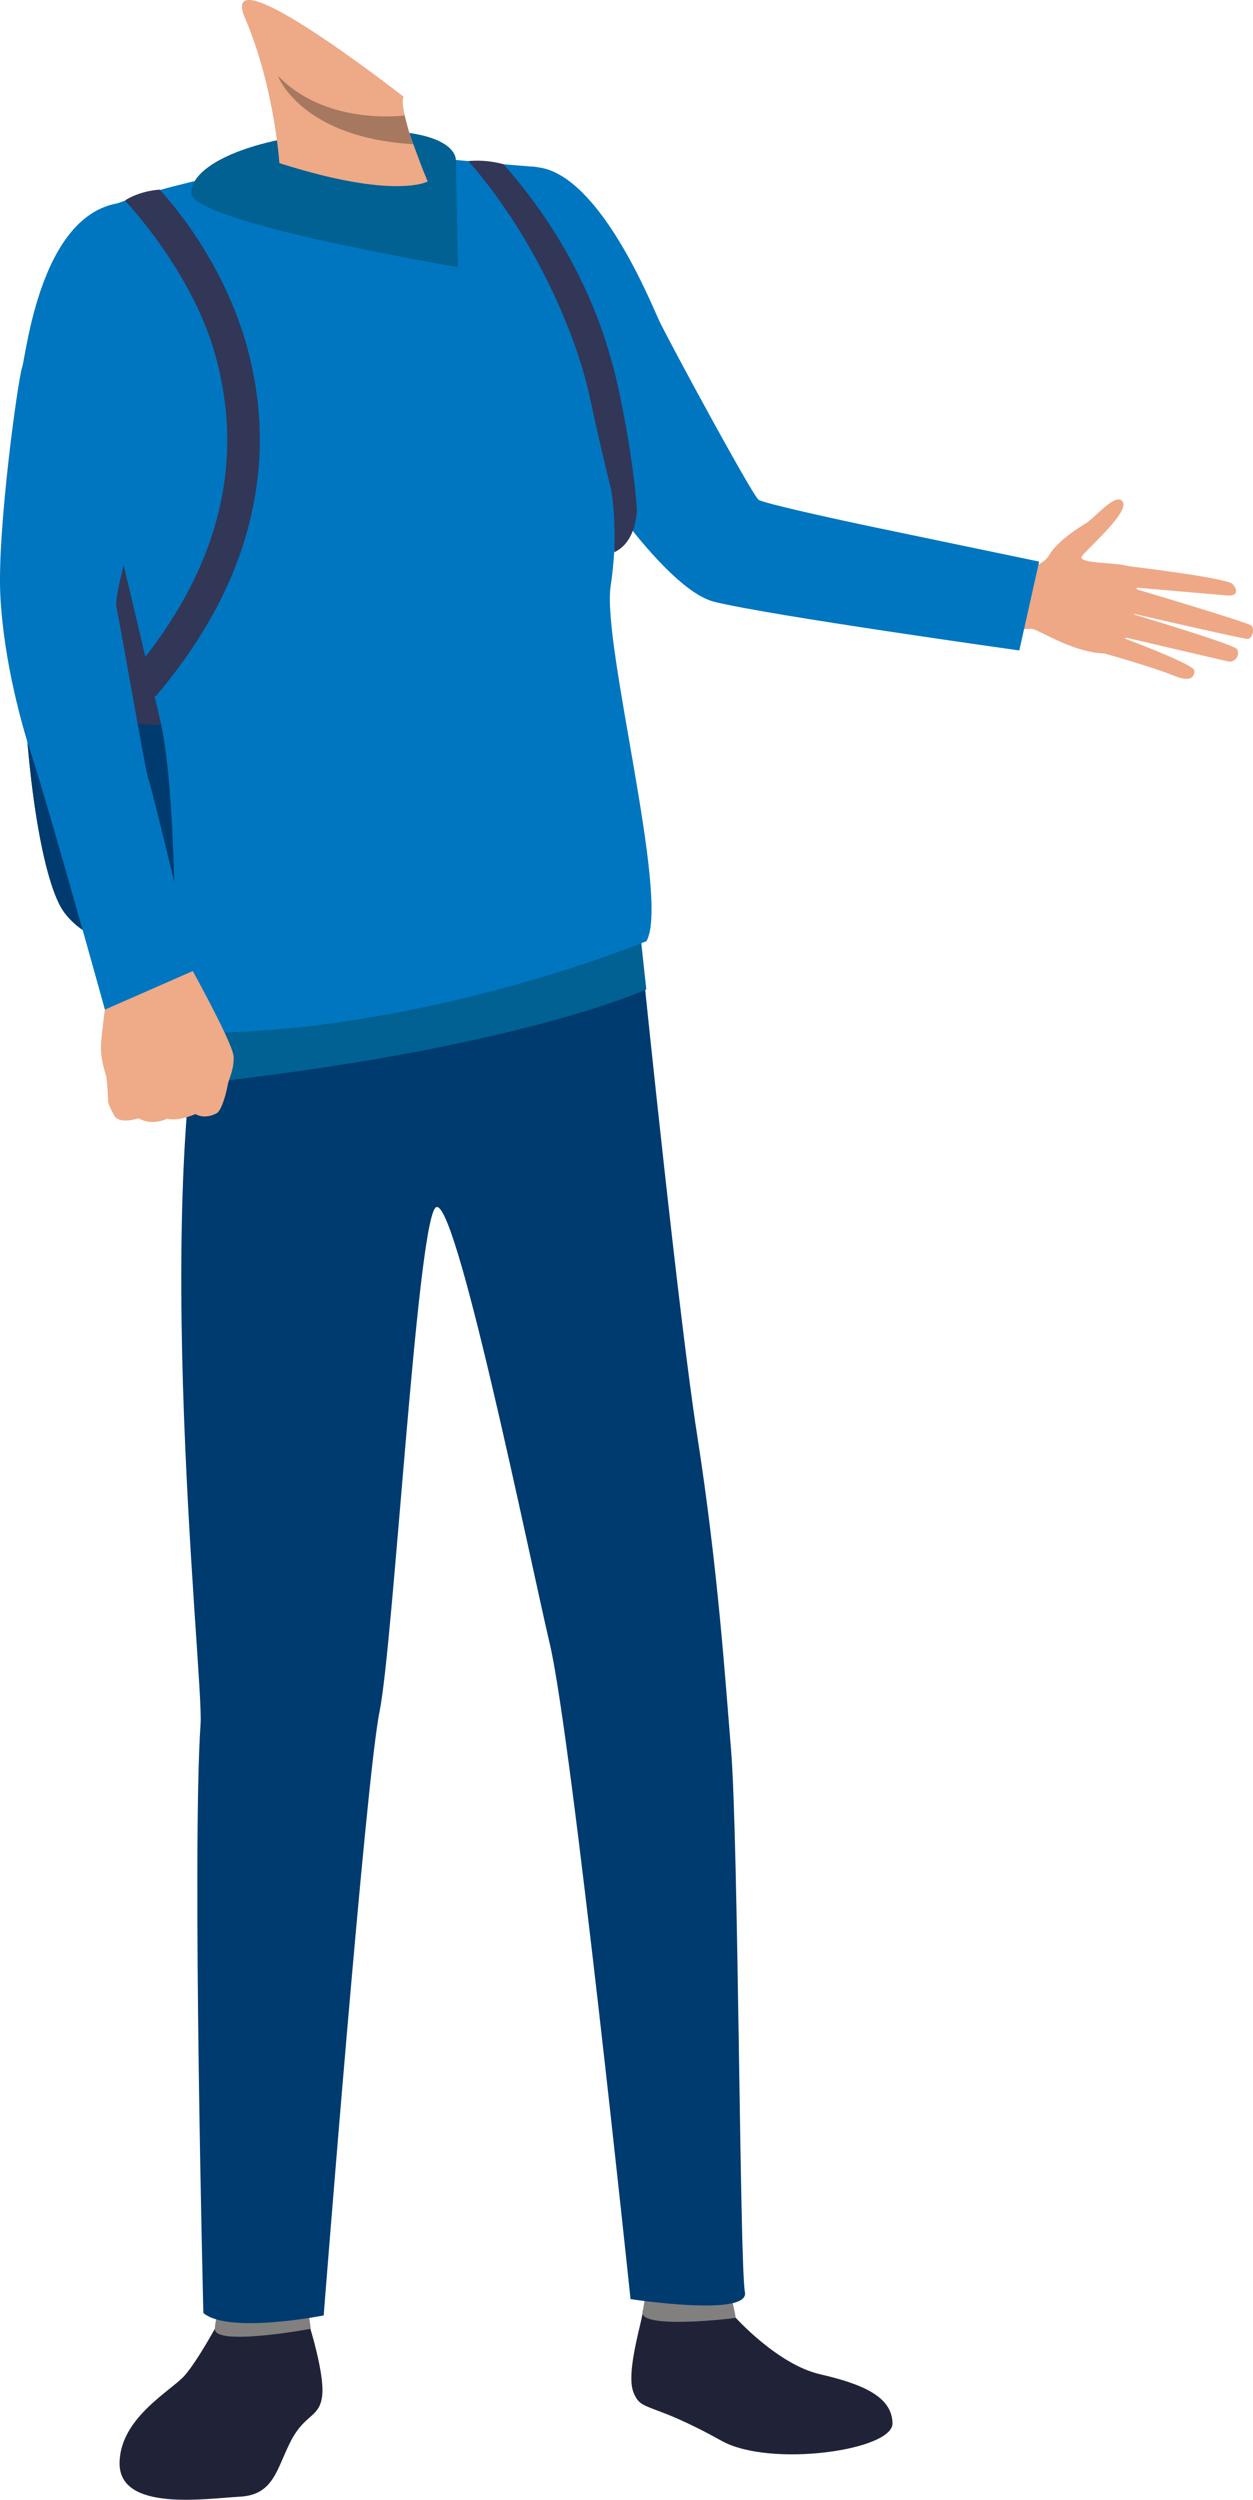
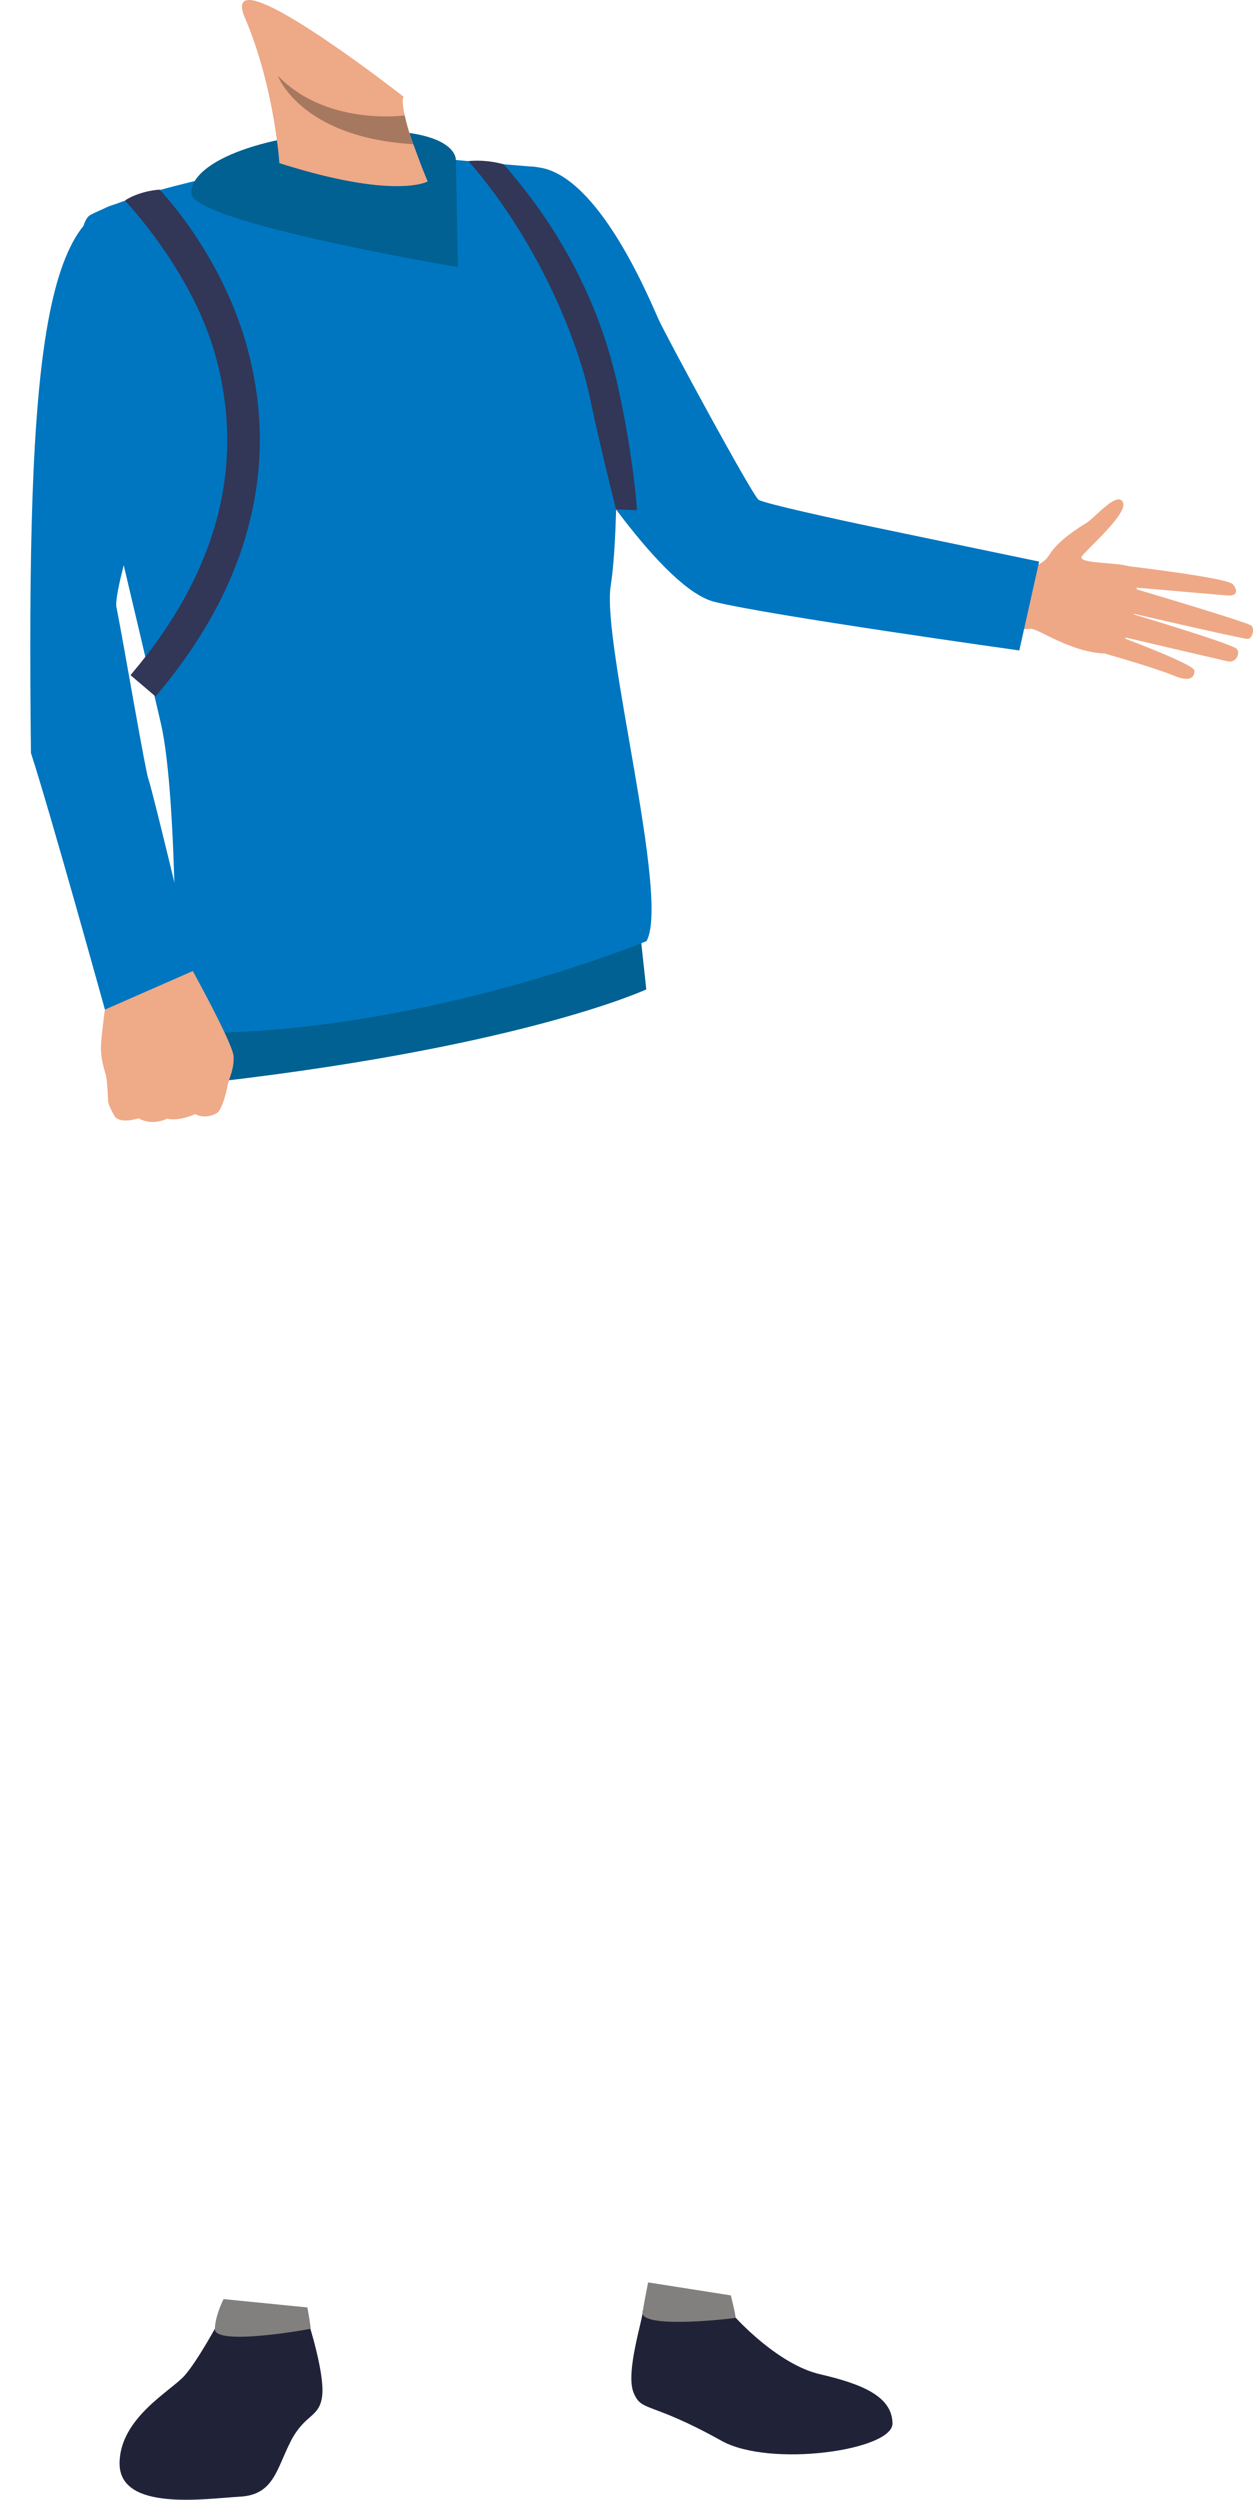
<svg xmlns="http://www.w3.org/2000/svg" viewBox="0 0 675.84 1347.5">
  <defs>
    <style>.cls-1{fill:#eea886;}.cls-2{fill:#0076c0;}.cls-3{fill:#202338;}.cls-4{fill:#81807e;}.cls-5{fill:#003b70;}.cls-6{fill:#323657;}.cls-7{fill:#006192;}.cls-8{fill:#eea987;}.cls-9{fill:#a77860;}.cls-10{fill:#efaa88;}</style>
  </defs>
  <title>man_w_h</title>
  <g id="Слой_2" data-name="Слой 2">
    <g id="Layer_1" data-name="Layer 1">
      <path class="cls-1" d="M607,305s54.8,6.4,57.9,9.9,2.3,6.5-2.8,6.1-53.3-4.6-53.3-4.6,62.9,18.6,66.1,20.8c1.9,1.3.8,7.2-2,7.2s-66.4-14.7-66.4-14.7,58.7,17.4,60.7,20.2c1.8,2.4-.5,7.6-5,6.6s-60-14-60-14,41.7,15.4,42,18.9c.2,2.1-.5,7.2-11.1,2.8s-36.9-11.8-36.9-11.8Z" />
      <path class="cls-1" d="M542.09,307.53s18.3.9,23.8-8.3c4.7-7.9,16.3-15,19.9-17.2,4.8-2.9,16.4-17.2,19.8-11.5s-18.1,24.3-21.9,29.1,22.5,3,27.3,6.5,2.2,47-15.9,46.1-35.9-13.8-39.2-13.3-13.2-.1-13.2-.1Z" />
      <path class="cls-2" d="M549.79,350.63s-134.5-18.8-164.4-26.2c-13.8-3.4-32-22.4-49.3-44.8-5.7-7.4-11.3-15.1-16.6-22.8h0c-21.2-30.6-37.8-59.9-37.8-59.9s-62.6-73.4-12.4-106.1c0,0,15.2-2.6,25.1.2,31,8.9,56.5,71.7,60.9,81.3s50.7,95.1,53.9,97.1,41.9,10.5,63,14.9l88.3,18.4Z" />
      <path class="cls-3" d="M117.89,1251.73s-11.1,20.6-18.3,28.8-34.9,22.8-35.1,47.2c-.2,26.4,46.7,19.1,65,18.1s19.7-15.1,27.4-30,15.5-12.4,16.9-24.5-7.5-39.7-7.5-39.7h-48.4Z" />
      <path class="cls-3" d="M396.79,1249.33s22.6,25.2,45.5,30.5,38.9,12,39.1,26.5-65.9,24-92.2,9.4c-39.1-21.8-43.1-15.2-47.5-26.1s5.2-40,4.9-43.4C346.29,1241.93,396.79,1249.33,396.79,1249.33Z" />
      <path class="cls-4" d="M394.19,1237.33s3,11.8,2.5,12.1-51.6,6.3-50.1-3.1c1.3-7.7,3-16,3-16Z" />
      <path class="cls-4" d="M165.79,1243.83s2.1,11.3,1.7,11.5-51.9,9.5-51.6.1c.2-7.4,4.7-16.1,4.7-16.1Z" />
-       <path class="cls-5" d="M347.69,530.63s18.6,180.8,28.3,242.7c11.3,72.4,15.2,132.2,18.3,169.6,4,47.1,4.7,278.9,7.5,292.6s-61.7,3.8-61.7,3.8-31.7-302.8-43.5-353c-11-46.7-51.9-247.9-61.9-235.1s-22.5,234.7-30,271.6-30.1,325.3-30.1,325.3-51.3,10.2-64.9-1.3c0,0-6.2-248.6-1.5-317.7,1.8-26.3-30.8-315.7,11-432.1C141.39,435.43,347.69,530.63,347.69,530.63Z" />
-       <path class="cls-6" d="M133.49,393.73a325.29,325.29,0,0,1-25.3,109s-49.4,20.4-73.3-10.6c-9.4-12.2-17.6-53.2-21.1-105.5-5.3-80.5.6-187.8,30.7-258C44.49,128.73,141.89,243.53,133.49,393.73Z" />
-       <path class="cls-5" d="M133.49,393.73a325.29,325.29,0,0,1-25.3,109s-49.4,20.4-73.3-10.6c-9.4-12.2-17.6-53.2-21.1-105.5Z" />
      <path class="cls-7" d="M345,500.13l3.6,33.2s-69.8,32.5-248.1,51.6l-.5-30.1Z" />
      <path class="cls-2" d="M216.39,83.13s21.8,2.8,73.1,6.9c9,6.2,37.3,80,40.3,99.4s4.5,95.3-.4,126.4,32.2,168.7,19.3,191.5c0,0-126.1,52.3-253.8,49.4,0,0,1.4-125.9-8.1-166.7C74.69,337.73,46,217.33,46,217.33s-10.3-94.7,2.8-101.5c29.5-15.3,101.9-27.7,101.9-27.7Z" />
      <path class="cls-7" d="M245.89,86.53s2-17.8-52.9-16-90.4,18-89.8,33.7S247,144,247,144Z" />
      <path class="cls-8" d="M230.69,97.83s-17.5,10-80-9.9c0,0-2.7-41.1-18.5-78.1s85.6,42.4,85.6,42.4c-.9.8-.7,4.6.5,9.9a112.91,112.91,0,0,0,4.6,15.5C227.59,90.13,226.59,87.93,230.69,97.83Z" />
      <path class="cls-9" d="M222.89,77.73c-60.4-3.6-72.9-36.4-73-36.9,26.2,27.3,68.4,21.4,68.4,21.4A107.35,107.35,0,0,0,222.89,77.73Z" />
      <path class="cls-10" d="M62.19,602.23s-3.5-5.6-3.9-8.7c0,0-.2-5.8-.6-10-.1-1.3-.3-2.5-.4-3.2-.7-3-3.2-9.5-2.8-17.3s4.3-35.2,4.3-35.2l23.9-.7,19.8-6.4s23,41.4,23.5,48.7a14.72,14.72,0,0,1,0,2.1c-.2,6.2-2.9,10.8-3.3,14-.2,1.2-2.7,12.9-5.9,14.6-4.4,2.3-8.4,2.1-11.4.4,0,0-8.9,4.1-15.2,2.5,0,0-8,4.1-15.4-.2C74.69,602.73,66.09,605.93,62.19,602.23Z" />
-       <path class="cls-2" d="M78.89,109.93c8.4,1.6,20.2,19.2,20.8,57.8.6,41.4-9.6,60.9-13.3,71.3s-25.4,78.9-23.6,88.1c4.7,24.1,15.5,87.8,17.2,92.6,2.8,8.1,25.4,103.1,25.4,103.1l-48.8,21.4s-29.5-106.4-39.9-138.3c-4.2-12.8-14.6-48.1-16.5-84.8-1.8-35.4,9.5-116.4,11.7-123C14.29,191.53,23,99.13,78.89,109.93Z" />
+       <path class="cls-2" d="M78.89,109.93c8.4,1.6,20.2,19.2,20.8,57.8.6,41.4-9.6,60.9-13.3,71.3s-25.4,78.9-23.6,88.1c4.7,24.1,15.5,87.8,17.2,92.6,2.8,8.1,25.4,103.1,25.4,103.1l-48.8,21.4s-29.5-106.4-39.9-138.3C14.29,191.53,23,99.13,78.89,109.93Z" />
      <path class="cls-6" d="M83.89,375.43l-13.5-11.5c47.2-55.4,62.5-113.9,45.4-173.7-12.8-44.8-48.1-81.8-48.4-82.1l18.8-5.8c1.2,1.3,32.6,34.1,46.6,83,8.2,28.9,9.6,58,3.9,86.7C129.79,307.63,112,342.43,83.89,375.43Z" />
      <path class="cls-6" d="M343.49,275l-11.2-.4c0-.5-6.9-26.3-14.3-61.1-6.9-32-29-85.3-65.4-126.7l19,1.7c38.8,44.1,55,88.1,62.2,122.1C341.79,247.63,343.59,273.93,343.49,275Z" />
-       <path class="cls-6" d="M343.49,275s0,17.1-12.2,22.7c0,0,1-18.6-1.7-34.2C327,248.23,343.49,275,343.49,275Z" />
      <path class="cls-6" d="M252.59,86.83a54.26,54.26,0,0,1,19,1.7C271.69,88.53,259.29,91.83,252.59,86.83Z" />
      <path class="cls-6" d="M67.49,108s7.2-5,18.8-5.8C86.29,102.33,80,109.23,67.49,108Z" />
    </g>
  </g>
</svg>